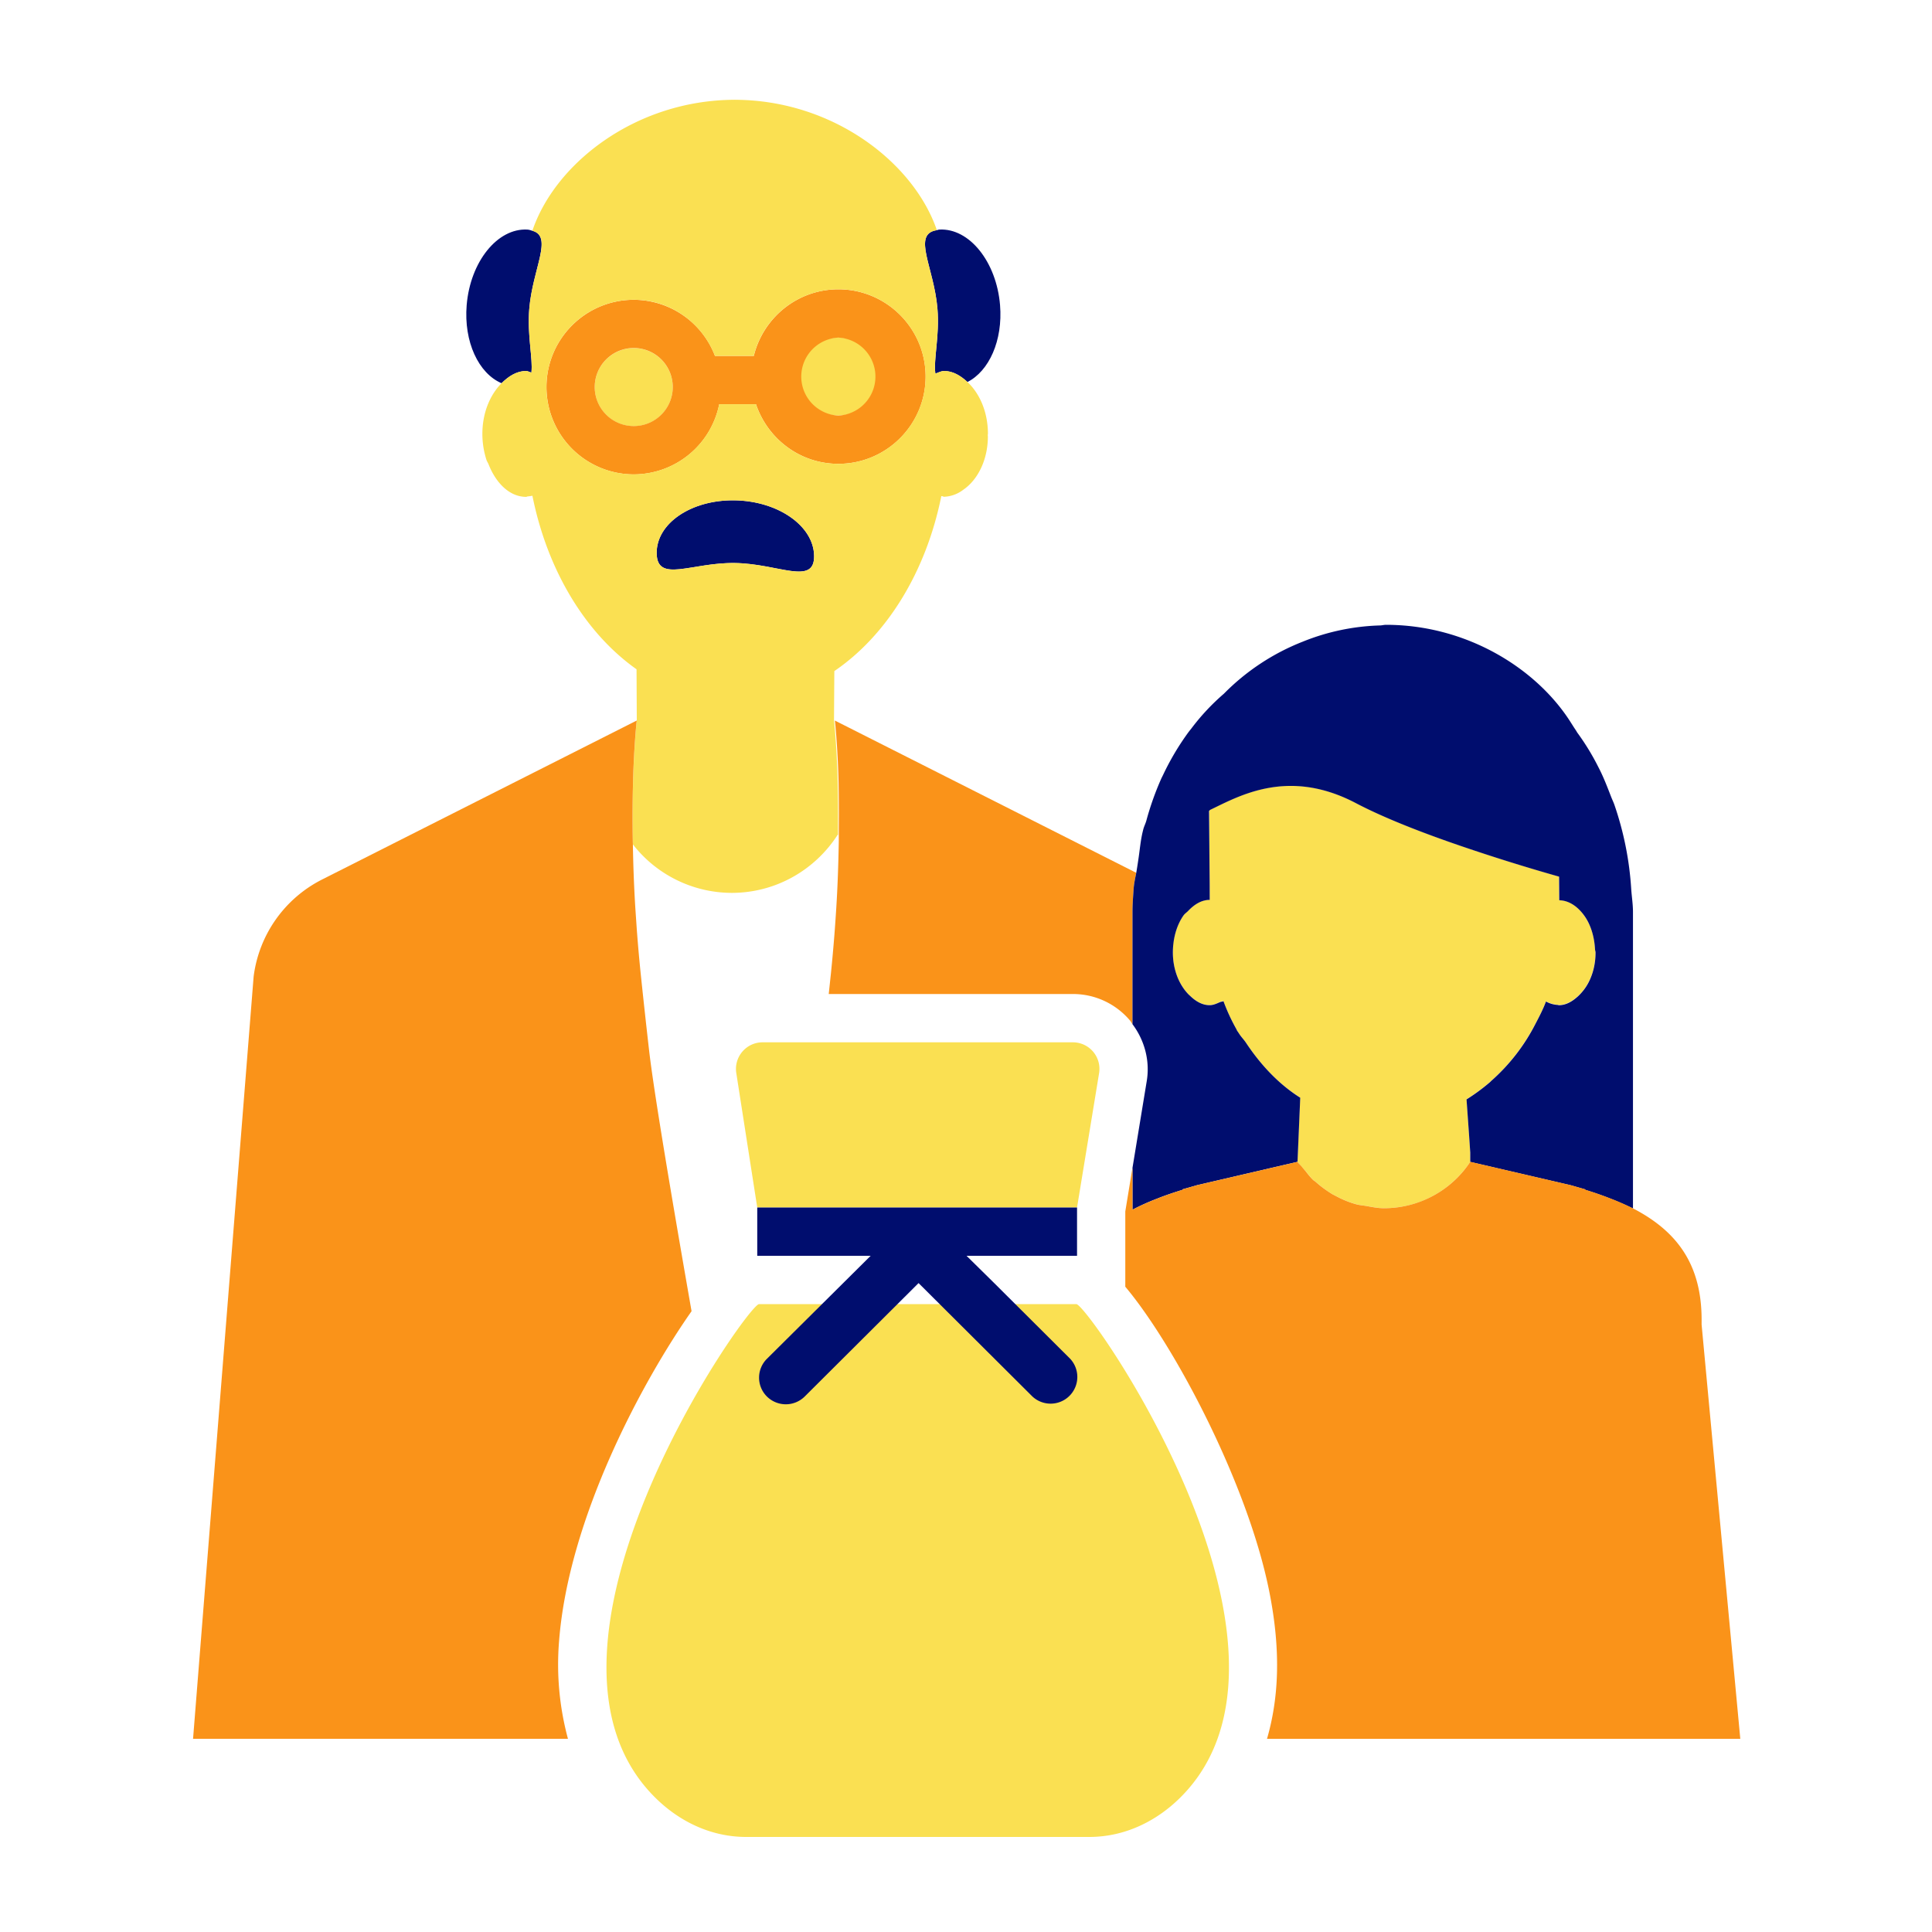
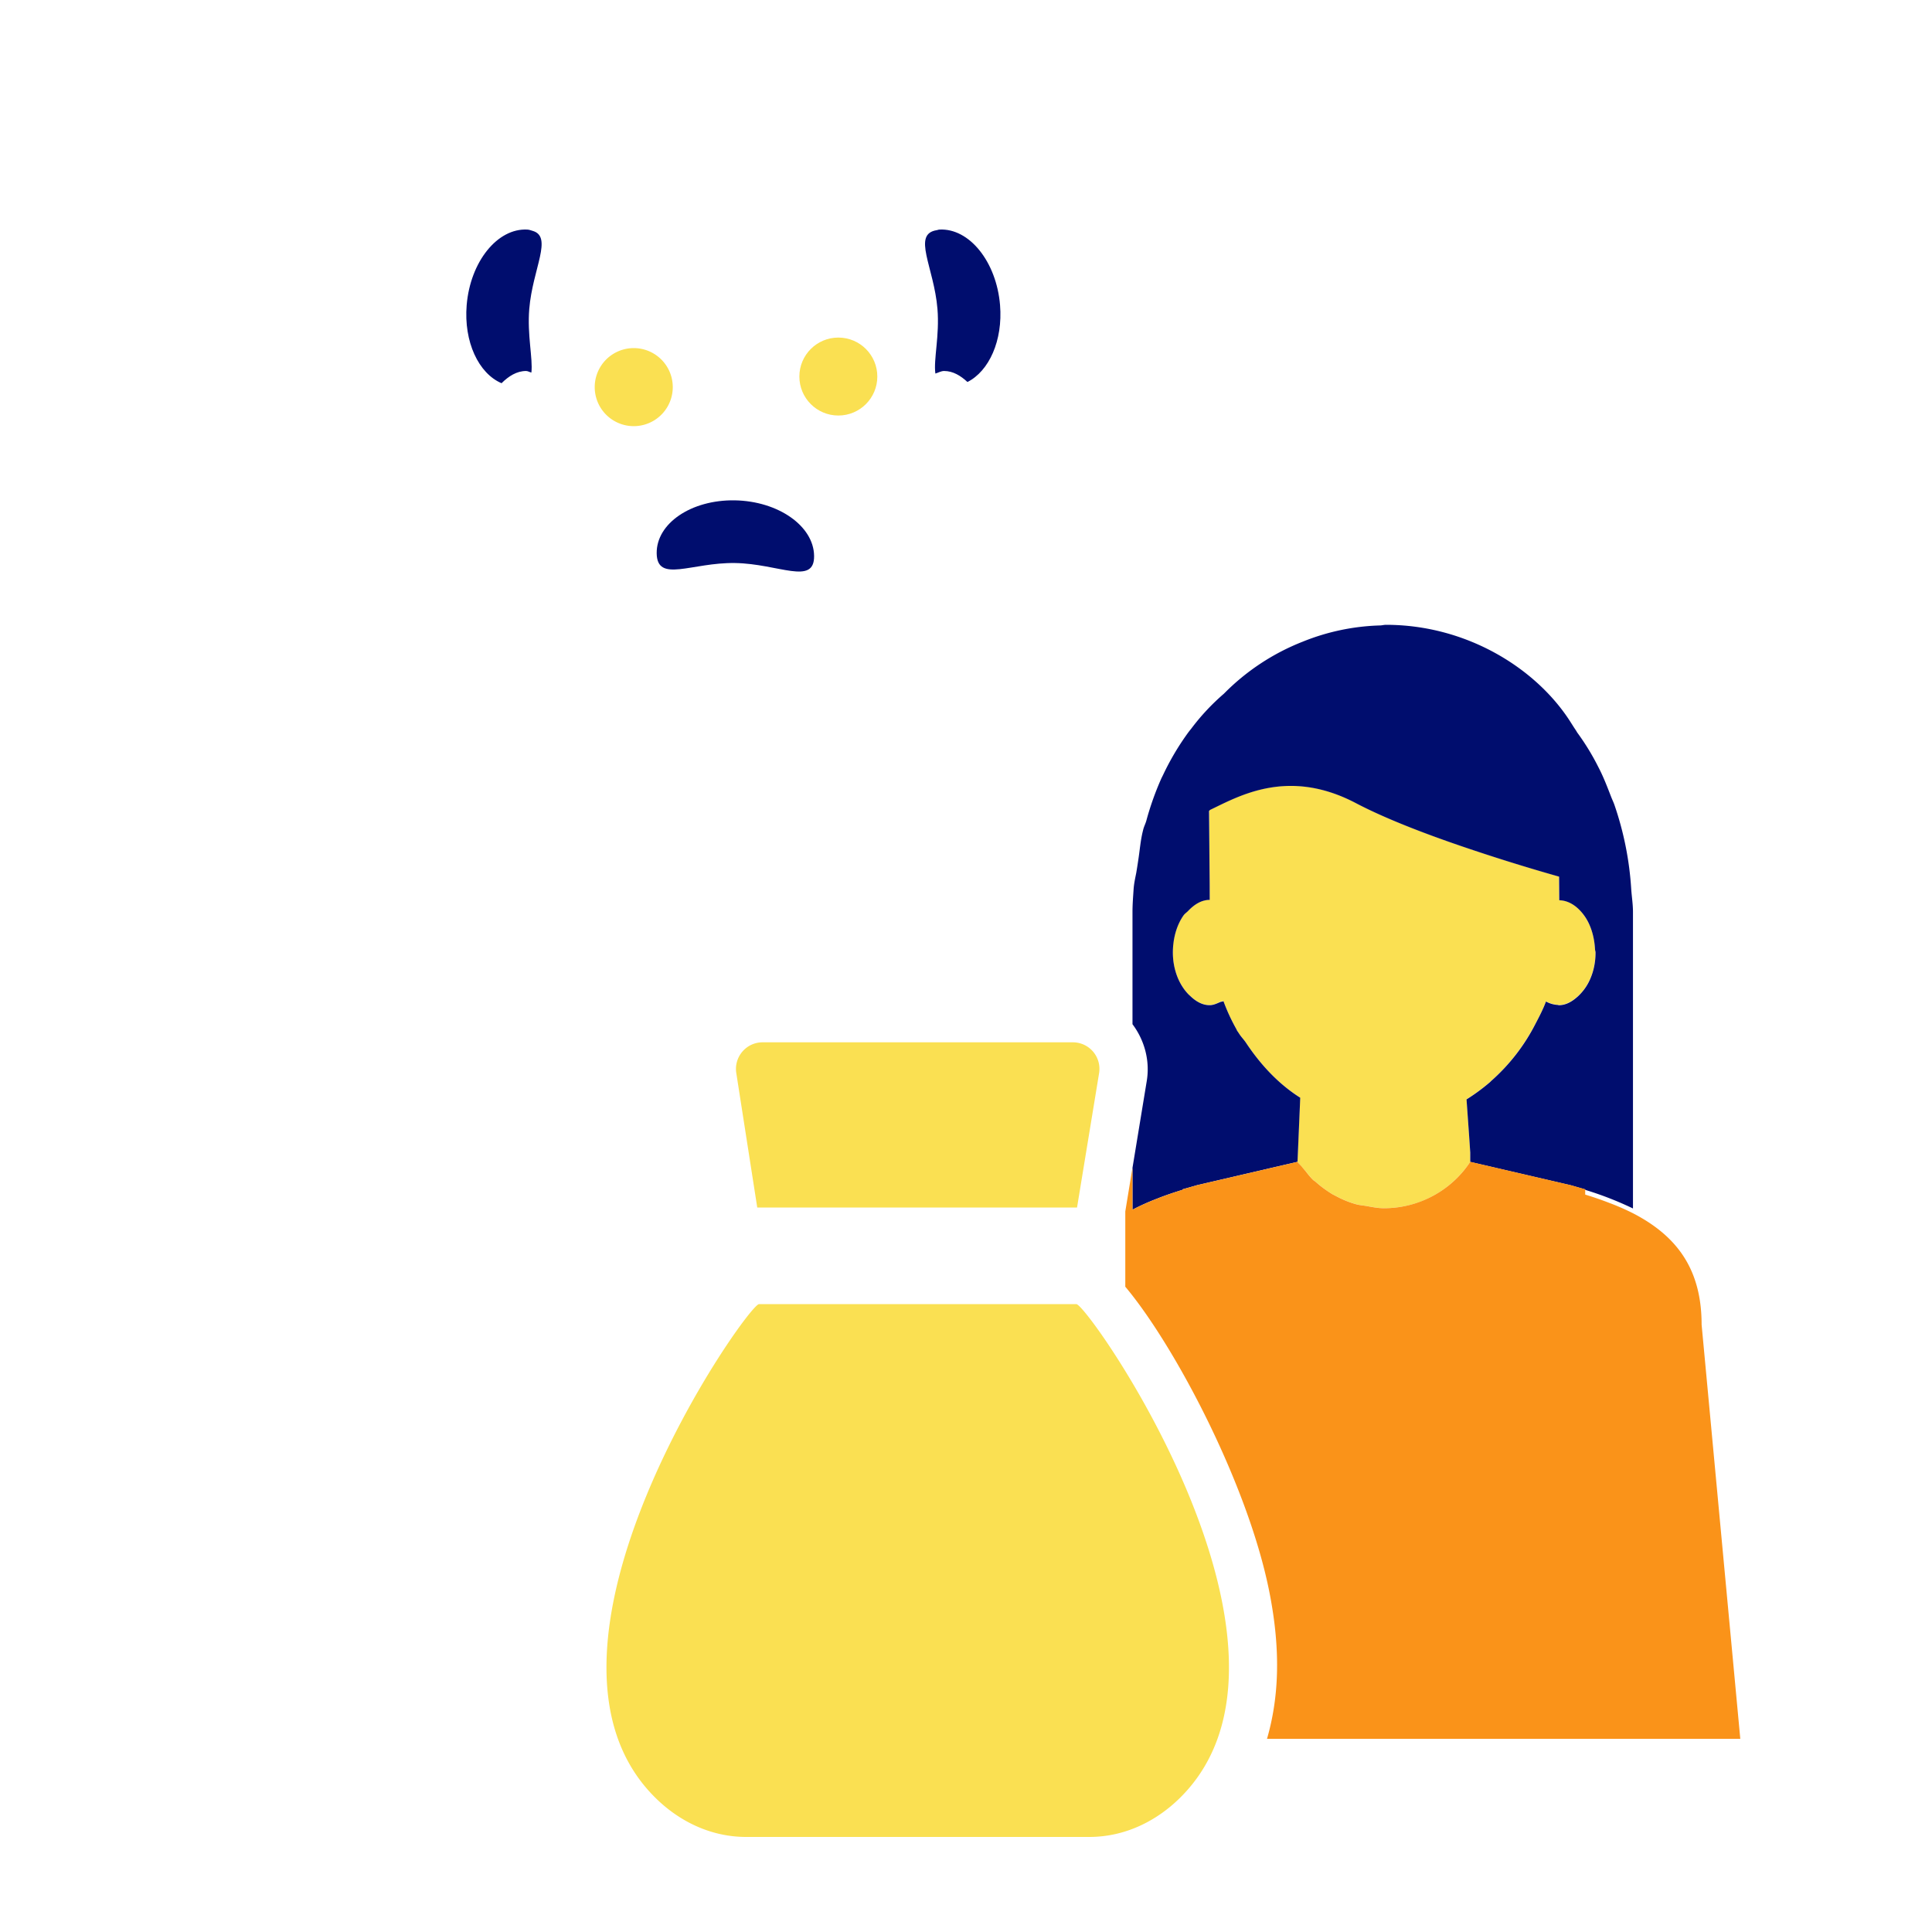
<svg xmlns="http://www.w3.org/2000/svg" version="1.1" x="0px" y="0px" viewBox="0 0 40 40" xml:space="preserve" focusable="false" aria-hidden="true" enable-background="new 0 0 40 40">
  <path fill="none" d="M0 0h40v40H0z" />
  <g>
    <path d="M25.259 20.744v.004c.023-.01.049-.008.071-.021l-.002-.004c-.021.013-.046.01-.069.021M32.517 24.536h-.001zM33.322 24.804a8.139 8.139 0 0 1 0 0M27.189 24.431c.015.014.034.023.049.036-.015-.014-.034-.023-.049-.036M25.612 21.336c.012.022.029.04.042.062.04.069.097.122.141.187-.044-.066-.1-.119-.14-.187q-.023-.03-.043-.062M30.419 23.534l-.055-.774zM25.039 17.252l-.003-.468-.004.004.004.464v.01l.009 1.03-.006-1.034zM32.779 18.926c-.132-.172-.304-.286-.496-.289l-.004-.489-.003-.001.006.493c.193.001.364.114.497.286M25.046 18.63c-.171 0-.32.095-.447.229.126-.134.275-.229.447-.229M30.44 23.861l-.021-.327zM26.867 24.054c.027.04.064.071.094.109q.033.04.068.079c-.055-.062-.115-.118-.162-.188M33.034 19.719c0-.025-.01-.045-.011-.07.001.025.011.045.011.07M32.274 20.81c.15 0 .281-.079.399-.186-.118.107-.25.186-.401.186z" fill="none" />
    <circle cx="17.357" cy="7.796" r="0.807" fill="#FAE052" />
    <path d="M13.12 7.207a.808.808 0 1 0 .002 1.616.808.808 0 0 0-.002-1.616" fill="#FAE052" />
    <path d="M11.002 7.713c.033-.292-.089-.775-.044-1.318.069-.833.498-1.499.064-1.617-.033-.009-.06-.022-.104-.025-.62-.033-1.182.667-1.256 1.564-.063.762.248 1.415.722 1.617.147-.147.316-.253.508-.253.039 0 .072.025.11.032M15.211 10.359c-.9-.014-1.623.477-1.615 1.097.008.621.723.186 1.623.201.9.014 1.644.472 1.636-.148s-.744-1.135-1.644-1.15M19.409 6.395c.046.555-.084 1.049-.043 1.339.061-.018.117-.053.181-.053.182 0 .341.096.483.228.446-.225.735-.857.675-1.592-.074-.897-.636-1.597-1.256-1.564-.022.001-.033.01-.052.012-.522.079-.059.765.012 1.63" fill="#000D6E" />
-     <path d="M14.891 8.369h.761c.241.715.91 1.234 1.705 1.234.997 0 1.807-.811 1.807-1.807s-.81-1.806-1.807-1.806c-.848 0-1.557.59-1.75 1.379h-.804a1.805 1.805 0 0 0-1.682-1.162c-.997 0-1.807.811-1.807 1.807a1.81 1.81 0 0 0 1.807 1.808 1.81 1.81 0 0 0 1.77-1.453m2.466-1.379a.808.808 0 0 1 0 1.614.808.808 0 0 1 0-1.614M13.12 8.821a.808.808 0 1 1 .002-1.616.808.808 0 0 1-.002 1.616" fill="#FA9319" />
-     <path d="M13.104 17.483a2.6 2.6 0 0 0 2.044 1.003c.922 0 1.729-.48 2.194-1.201h.009v-.195c.003-.465-.003-.88-.017-1.203-.026-.622-.067-.971-.067-.971l.007-1.022c1.083-.737 1.897-2.046 2.215-3.623l.016.002c.015.001.027.012.042.012a.7.7 0 0 0 .399-.147c.297-.204.507-.616.507-1.104q-.002-.013-.003-.024.002-.014.004-.027c0-.458-.175-.842-.424-1.074-.142-.132-.301-.228-.483-.228-.064 0-.121.034-.181.053-.041-.29.089-.784.043-1.339-.071-.865-.534-1.551-.012-1.629-.478-1.397-2.144-2.692-4.176-2.7v-.001h-.018v.001c-2.038.008-3.708 1.31-4.181 2.712.435.118.005.784-.064 1.617-.045.543.077 1.026.044 1.318-.038-.007-.071-.032-.109-.032-.193 0-.361.106-.508.253-.235.235-.398.607-.398 1.05 0 .19.031.367.082.53.011.038.033.065.047.101.156.394.439.672.777.672.011 0 .021-.009.032-.009a1 1 0 0 0 .098-.014c.311 1.551 1.101 2.847 2.156 3.593l.005 1.06s-.041.349-.067.971a26 26 0 0 0-.013 1.595m2.115-5.826c-.9-.014-1.615.42-1.623-.201-.008-.62.715-1.112 1.615-1.097.9.014 1.636.529 1.644 1.15s-.736.163-1.636.148M13.12 9.821a1.81 1.81 0 0 1-1.807-1.808 1.81 1.81 0 0 1 1.807-1.807c.768 0 1.422.484 1.682 1.162h.804a1.806 1.806 0 0 1 1.75-1.379c.997 0 1.807.811 1.807 1.807s-.811 1.807-1.807 1.807c-.795 0-1.465-.52-1.705-1.234h-.761a1.81 1.81 0 0 1-1.77 1.452" fill="#FAE052" />
-     <path d="M14.318 27.147c-.42-2.399-.784-4.568-.88-5.407-.057-.499-.115-1.023-.174-1.592a33 33 0 0 1-.071-.789l-.008-.104-.031-.453c-.03-.482-.044-.914-.051-1.317a27 27 0 0 1 .013-1.596c.026-.622.067-.971.067-.971l-.095.048-6.421 3.244a2.62 2.62 0 0 0-1.416 2.011L3.997 36h7.762a5.9 5.9 0 0 1-.184-2.022c.195-2.546 1.727-5.382 2.743-6.831M25.046 20.809c-.16 0-.298-.086-.419-.205.121.12.259.206.417.206.077 0 .147-.032.216-.063v-.004c-.07.033-.14.066-.214.066M23.395 21.128c.02.024.034.052.052.078v-2.327c0-.159.013-.313.023-.468.008-.118.033-.229.054-.341l-6.144-3.104-.095-.048s.041.349.067.971c.013.32.018.741.015 1.203-.001.132.001.251-.002.393-.008.404-.021.836-.051 1.317q-.014.222-.031.453l-.008.104q-.03.383-.071.789l-.046.432h5.054c.456-.001.887.199 1.183.548M24.599 18.859c-.03.032-.067.052-.094.091.027-.038.063-.059.094-.091M24.283 19.719" fill="#FA9319" />
    <path d="M26.867 24.054c.047.069.107.125.161.188.052.065.102.132.161.188.015.014.034.023.049.036.108.095.222.184.347.257q.05.028.101.053.186.097.392.156c.068.019.141.024.212.036.12.021.238.046.364.046.754 0 1.394-.379 1.786-.959v-.196l-.022-.327-.055-.774q.259-.16.491-.362l.016-.017c.37-.323.681-.725.919-1.183.079-.151.157-.302.219-.465a.6.6 0 0 0 .244.071q.007.002.016.005h.002c.151 0 .283-.078.401-.186.107-.097.197-.227.261-.38.064-.154.101-.331.101-.524 0-.025-.01-.045-.011-.07a1.3 1.3 0 0 0-.244-.724c-.133-.172-.305-.285-.497-.285l-.006-.493a40.027 40.027 0 0 1-2.019-.63c-.779-.266-1.585-.575-2.185-.891-1.405-.738-2.419-.146-3.02.141l-.016.017.003.468v.007l.006 1.034.001.337c-.171 0-.32.095-.447.23-.03.032-.067.052-.094.091q-.104.15-.163.346c-.059.196-.059.273-.059.423 0 .184.034.354.093.503s.142.276.24.374l.01.008c.121.119.26.205.419.205a.5.5 0 0 0 .213-.066c.023-.011.049-.008.07-.022q.113.303.266.577.008.019.017.036.021.032.042.062c.04.069.097.122.14.187.306.461.679.86 1.126 1.142l-.055 1.297v.03z" fill="#FAE052" />
    <path d="M23.47 18.41c-.01.155-.023.309-.023.468v2.327c.253.338.364.761.295 1.178l-.295 1.796v.867q.234-.124.508-.229c.165-.067.347-.127.533-.185v-.01l.305-.087 2.07-.481h.002v-.03l.055-1.297c-.447-.282-.82-.681-1.126-1.142-.044-.066-.1-.119-.141-.187q-.021-.031-.042-.062-.008-.018-.017-.036a4 4 0 0 1-.264-.573c-.022.013-.048.01-.071.021-.07.031-.139.063-.216.063-.158 0-.296-.086-.417-.206l-.01-.008c-.099-.099-.182-.226-.24-.374s-.093-.318-.093-.503q.001-.226.059-.423t.163-.346c.027-.038.063-.058.094-.091.127-.134.276-.229.447-.229l-.001-.337-.009-1.03v-.01l-.004-.464.004-.004.016-.017c.601-.287 1.615-.879 3.02-.141.6.315 1.406.625 2.185.891a40 40 0 0 0 2.019.63l.003.001.004.489c.192.004.363.117.496.289.142.183.229.439.244.724.001.024.011.045.011.07 0 .193-.037.371-.101.524a1.06 1.06 0 0 1-.261.38c-.118.108-.249.186-.399.186l-.003-.001h-.002q-.007-.002-.016-.005a.56.56 0 0 1-.244-.071c-.061.163-.14.314-.219.465a4 4 0 0 1-.919 1.183l-.016.017a4 4 0 0 1-.491.362l.055.774.022.327v.196l.002-.002 2.074.482h.001l.304.087v.009a7 7 0 0 1 .988.385v-6.139c0-.16-.025-.311-.036-.468a6.6 6.6 0 0 0-.348-1.749c-.02-.057-.046-.109-.068-.166-.081-.209-.161-.418-.262-.611a5 5 0 0 0-.442-.723c-.019-.036-.045-.071-.068-.107l-.077-.121c-.705-1.099-2.141-2-3.814-2-.041 0-.079.012-.12.013a4.6 4.6 0 0 0-1.602.336 4.7 4.7 0 0 0-1.633 1.078 4.6 4.6 0 0 0-.68.729q-.025.03-.048.06a5.4 5.4 0 0 0-.532.895l-.032.064a6 6 0 0 0-.314.883c-.018.062-.047.116-.063.178l-.008.033c-.049.193-.064.403-.096.605q-.019.131-.041.261c-.022.11-.047.221-.055.339" fill="#000D6E" />
-     <path d="M32.82 24.632v-.009l-.304-.087h-.001l-2.074-.482-.002.002a2.14 2.14 0 0 1-1.786.959c-.127 0-.245-.025-.364-.046-.071-.012-.144-.017-.212-.036a2 2 0 0 1-.392-.156q-.051-.026-.101-.053a2.3 2.3 0 0 1-.347-.257c-.015-.013-.034-.022-.049-.036-.06-.057-.11-.123-.161-.188q-.034-.039-.068-.079c-.03-.038-.066-.069-.094-.109h-.003l-2.07.481-.305.087v.01a7 7 0 0 0-.533.185q-.274.105-.508.229v-.867l-.148.902v1.558c1.016 1.21 2.535 4.077 2.98 6.306.257 1.285.185 2.253-.046 3.055h9.799l-.801-8.576v-.101c0-1.14-.504-1.832-1.421-2.306a5 5 0 0 0-.487-.213 7 7 0 0 0-.502-.173" fill="#FA9319" />
+     <path d="M32.82 24.632v-.009l-.304-.087h-.001l-2.074-.482-.002.002a2.14 2.14 0 0 1-1.786.959c-.127 0-.245-.025-.364-.046-.071-.012-.144-.017-.212-.036a2 2 0 0 1-.392-.156q-.051-.026-.101-.053a2.3 2.3 0 0 1-.347-.257c-.015-.013-.034-.022-.049-.036-.06-.057-.11-.123-.161-.188q-.034-.039-.068-.079c-.03-.038-.066-.069-.094-.109h-.003l-2.07.481-.305.087v.01a7 7 0 0 0-.533.185q-.274.105-.508.229v-.867l-.148.902v1.558c1.016 1.21 2.535 4.077 2.98 6.306.257 1.285.185 2.253-.046 3.055h9.799l-.801-8.576c0-1.14-.504-1.832-1.421-2.306a5 5 0 0 0-.487-.213 7 7 0 0 0-.502-.173" fill="#FA9319" />
    <path fill="none" d="m19.115 27.017-.003.003" />
    <path d="M22.755 22.222a.55.55 0 0 0-.544-.642h-6.422c-.341 0-.6.306-.544.642L15.678 25h6.621zM22.284 27h-6.568c-.246 0-5.265 7.168-2.136 10.232.488.478 1.137.8 1.869.8h7.103c.732 0 1.381-.322 1.869-.8C27.549 34.168 22.531 27 22.284 27" fill="#FAE052" />
-     <path d="M15.878 28.913a.556.556 0 0 0 .783 0l2.357-2.348 2.357 2.348a.553.553 0 0 0 .783-.78l-1.596-1.59-.551-.543h2.288v-1h-6.621v1h2.348l-2.148 2.133a.55.55 0 0 0 0 .78" fill="#000D6E" />
  </g>
</svg>